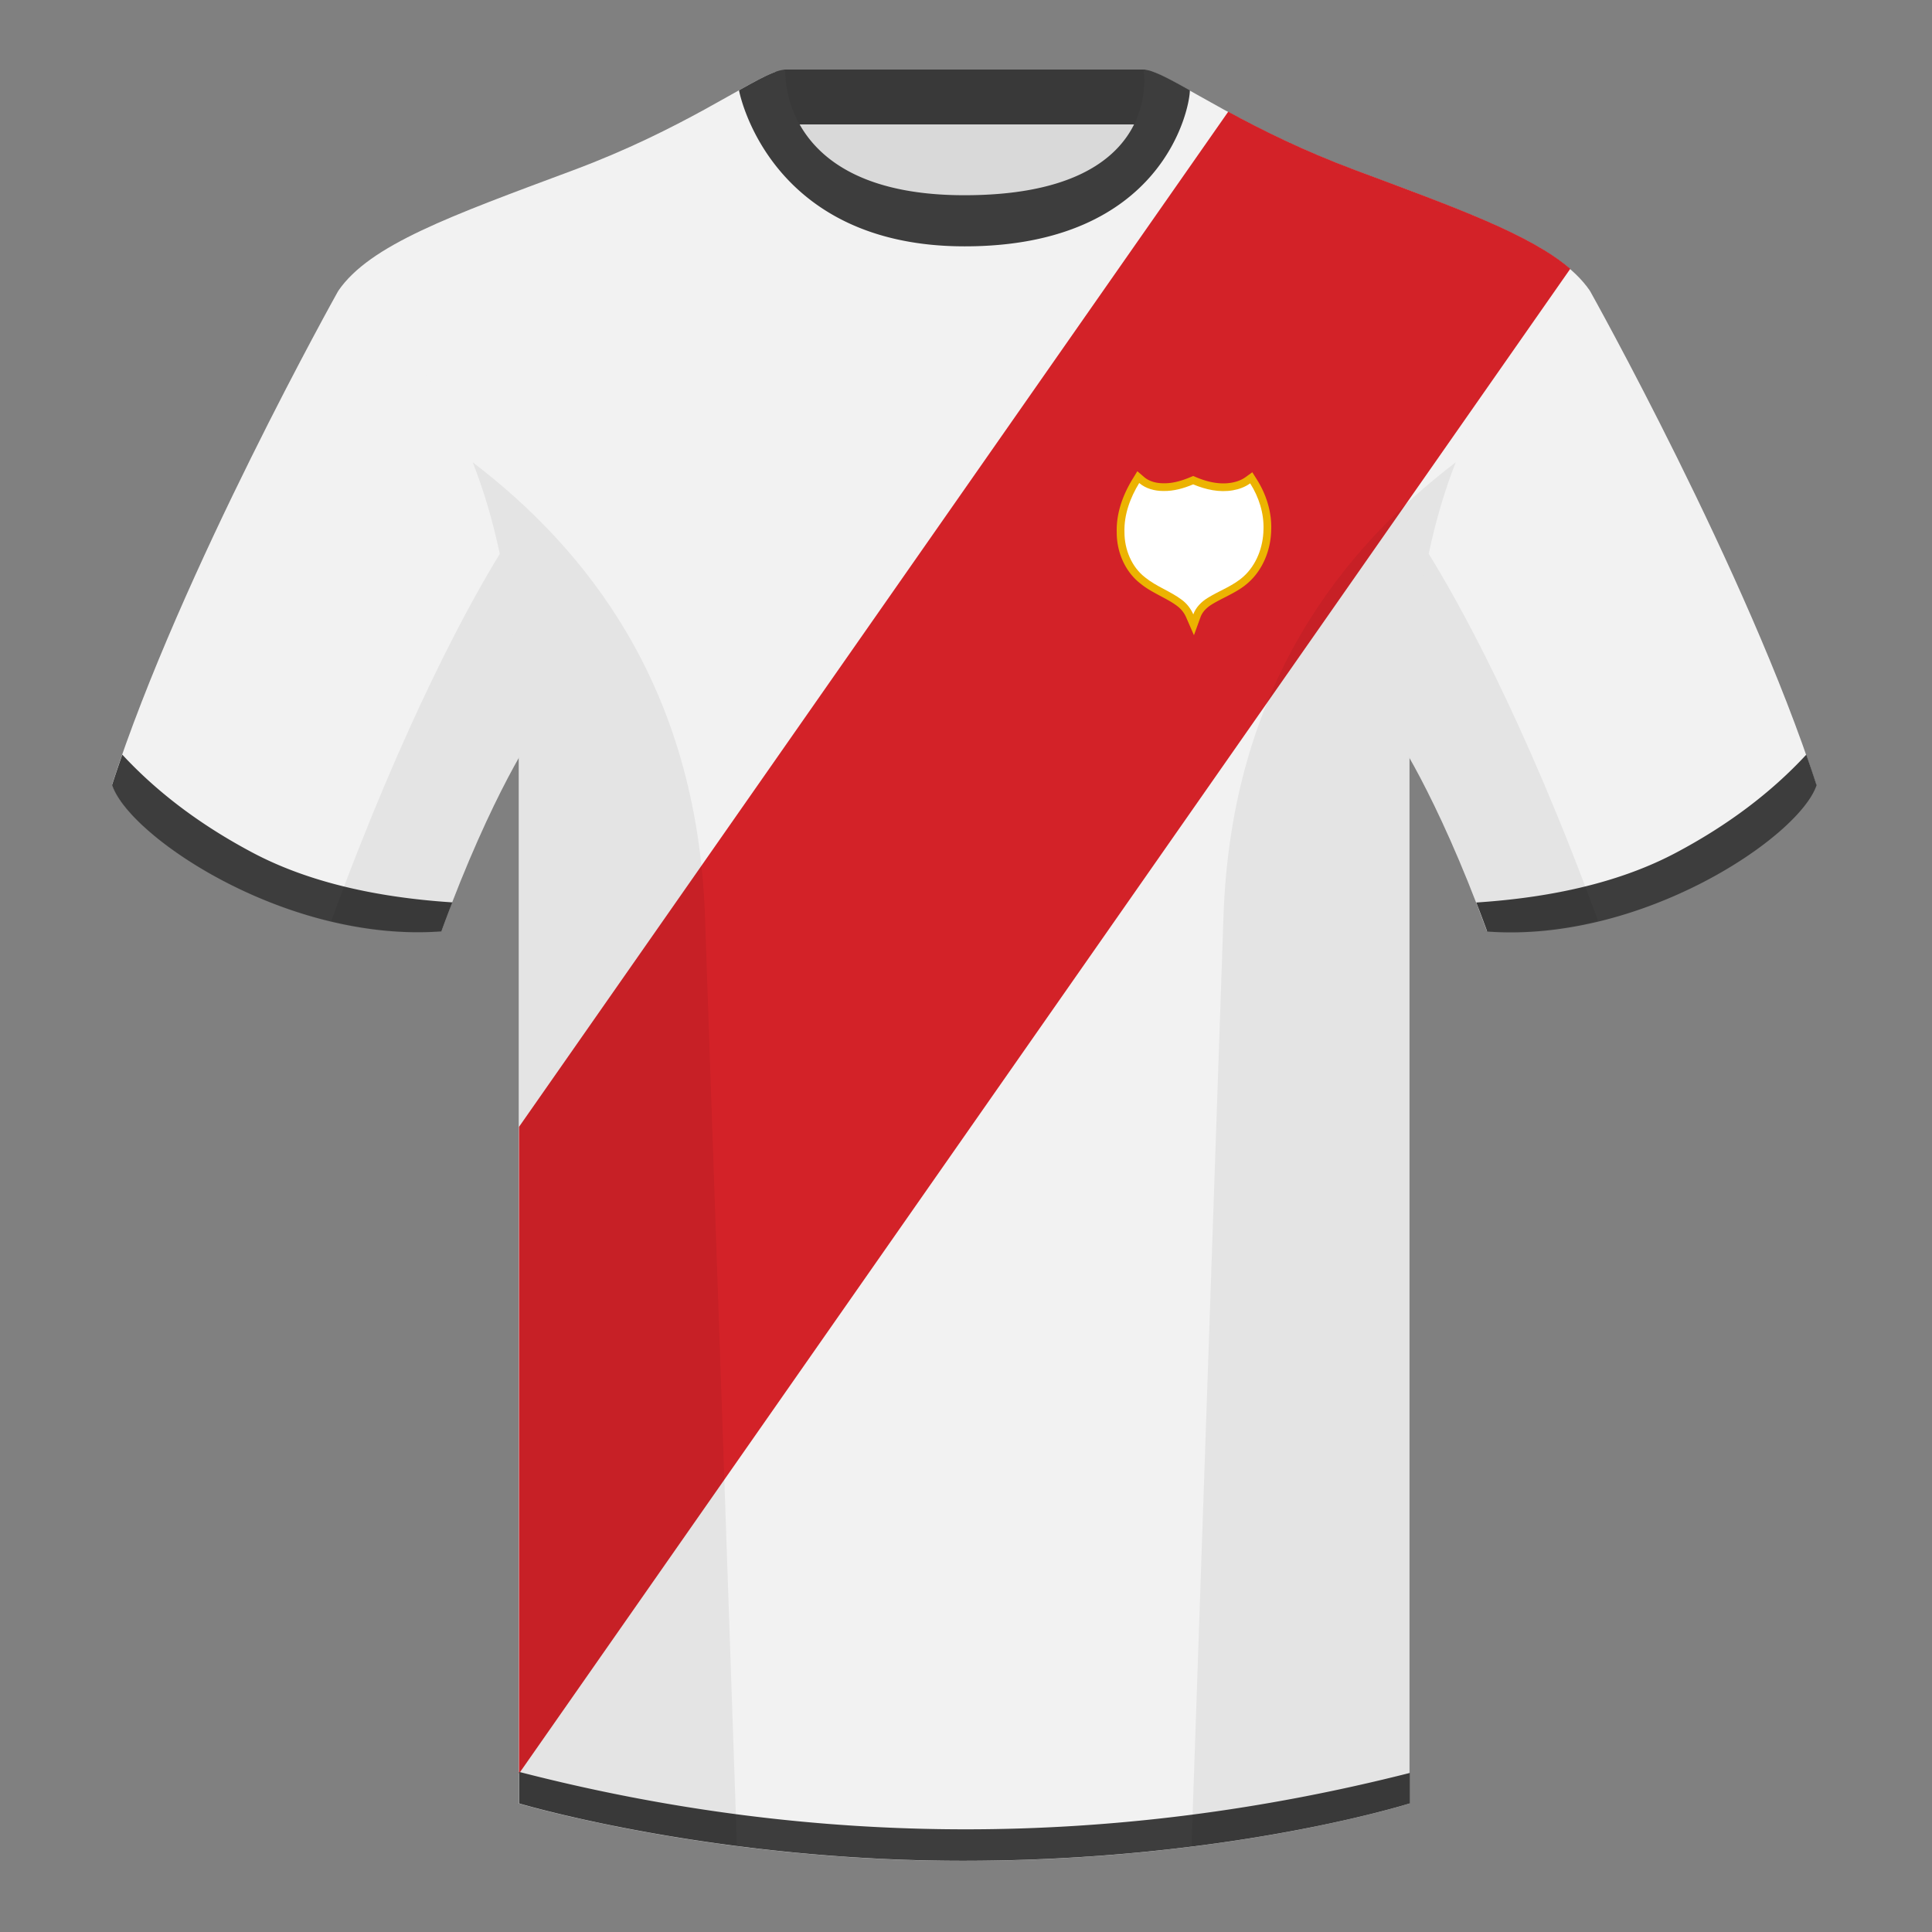
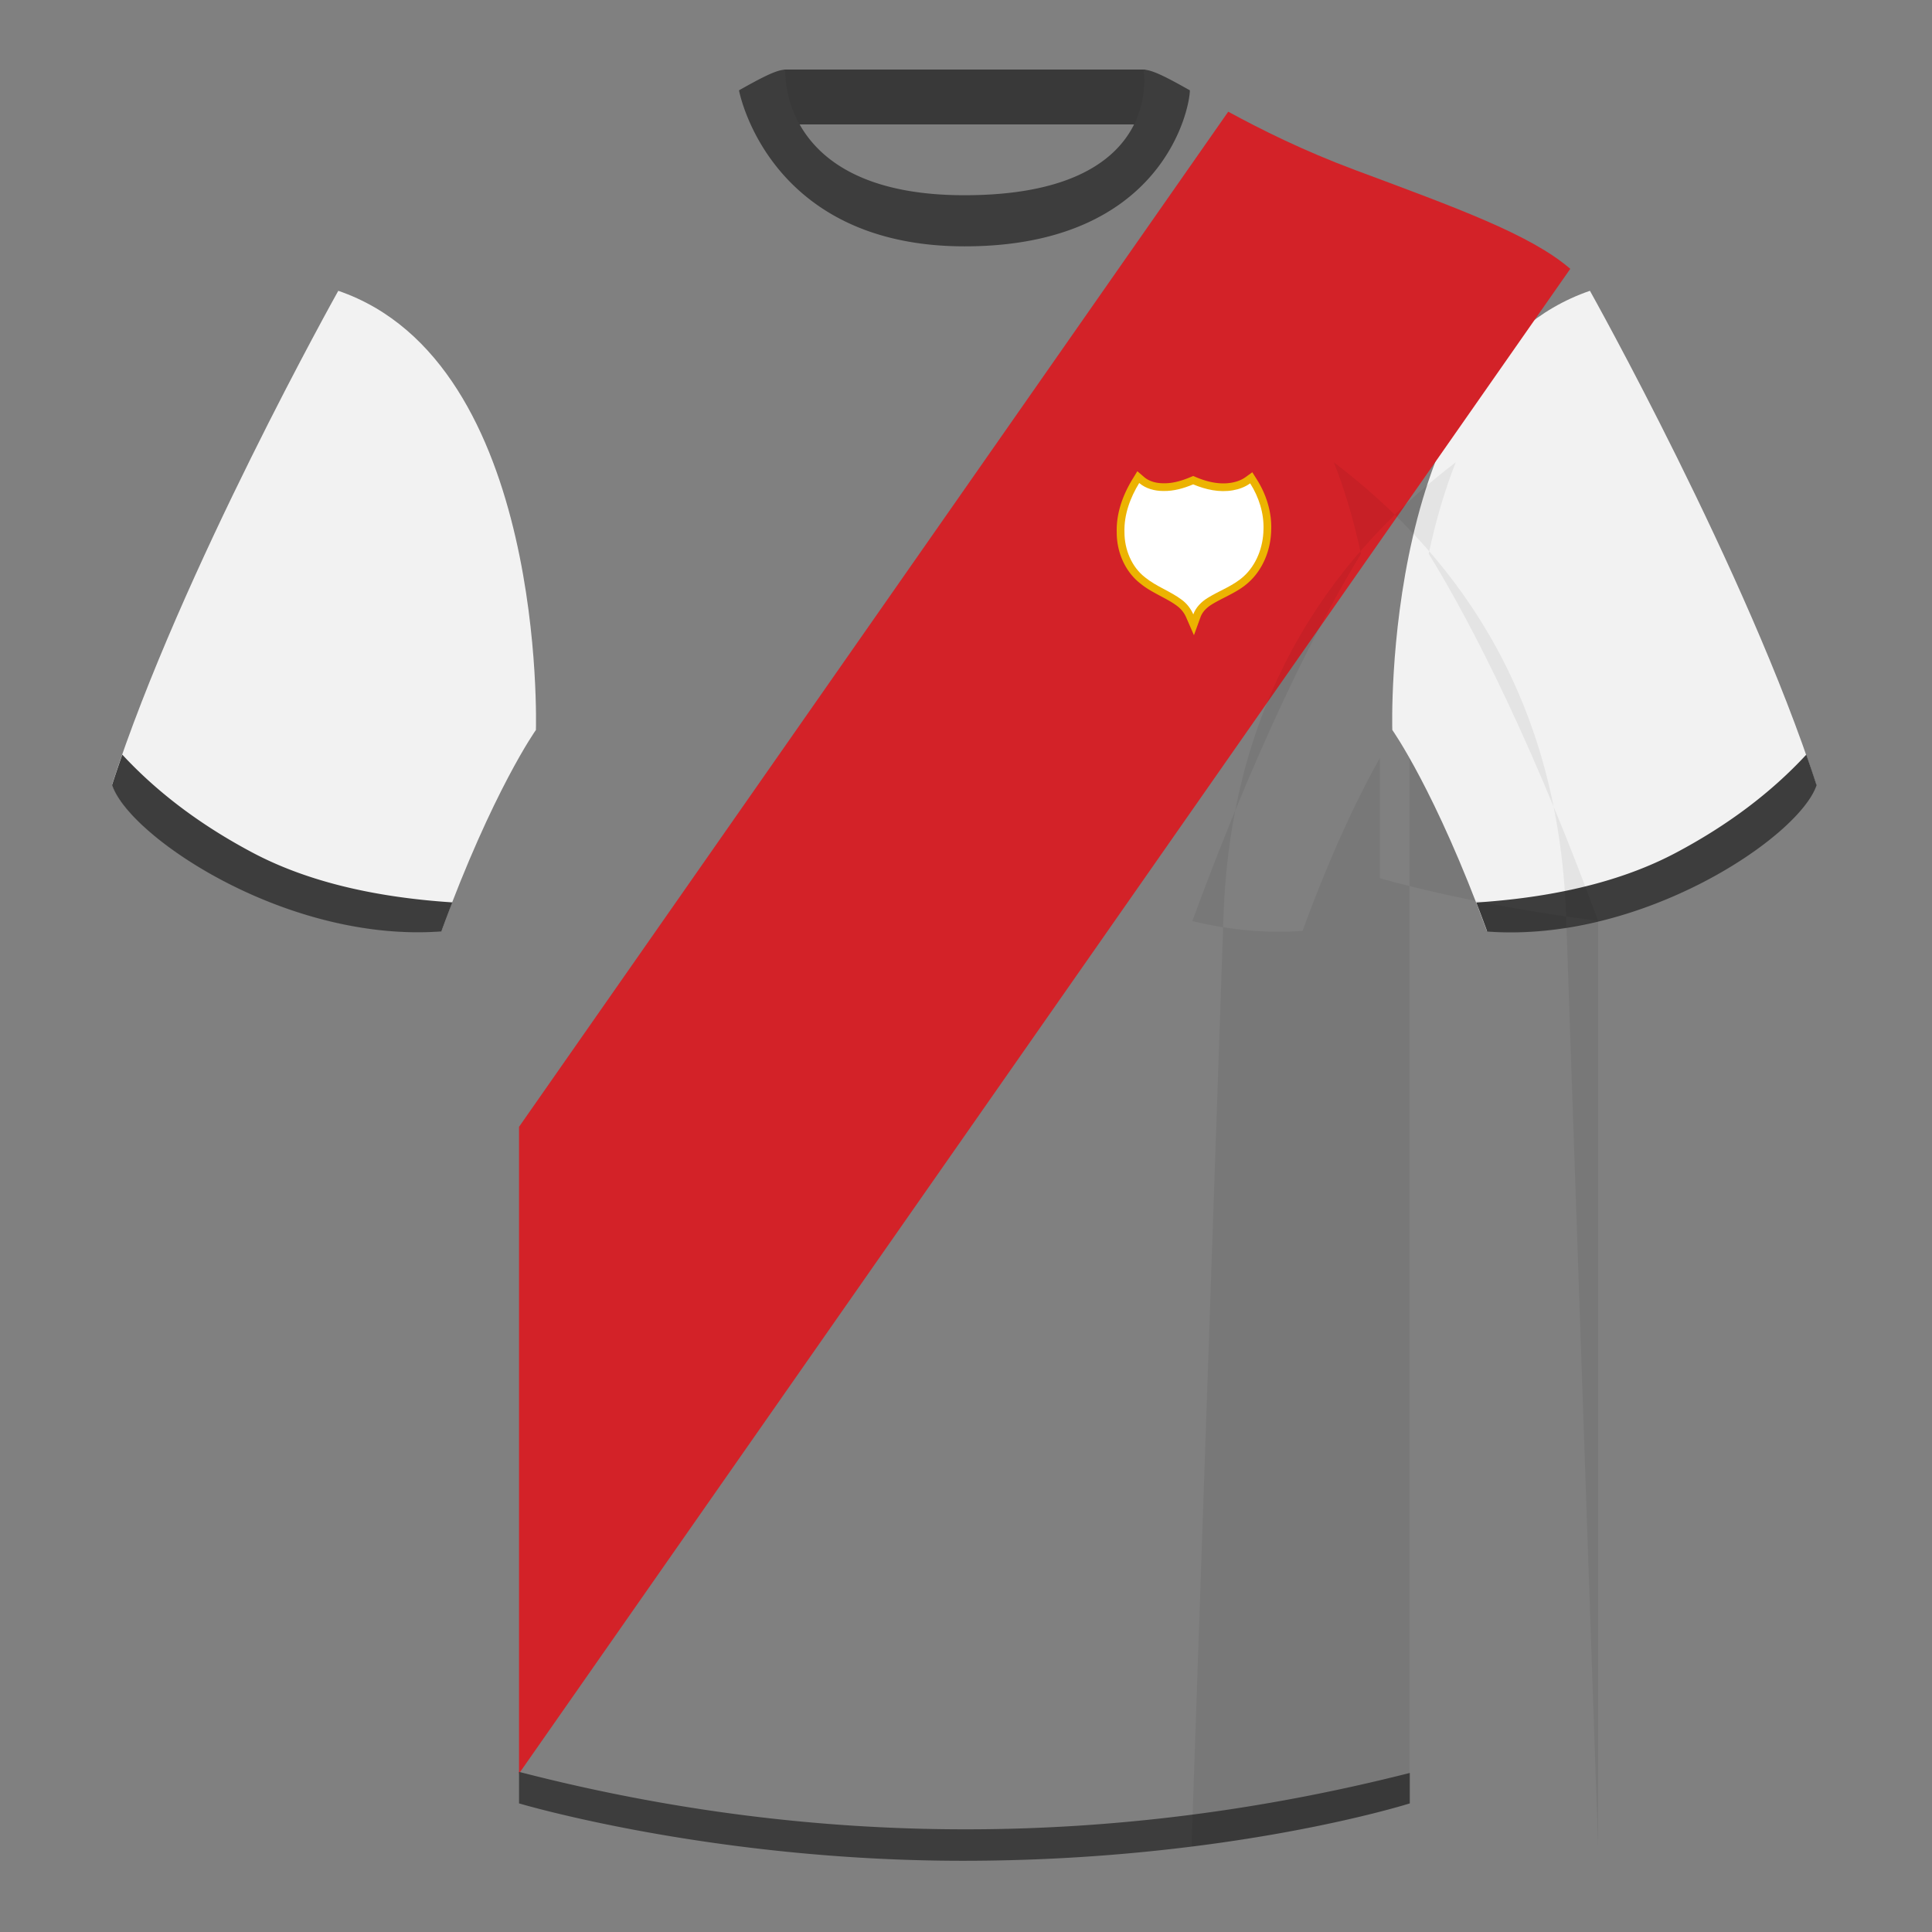
<svg xmlns="http://www.w3.org/2000/svg" height="500" viewBox="0 0 500 500" width="500">
  <rect x="0" y="0" width="500" height="500" fill="#808080" stroke="none" />
  <g fill="none" fill-rule="evenodd">
    <path d="M0 0h500v500H0z" />
-     <path d="M203.086 109.195h93.643V21.9h-93.643z" fill="#d9d9d9" />
    <path d="M202.946 32.2h93.459V18h-93.459z" fill="#393939" />
    <path d="M87.548 75.26S46.785 148.06 29 203.03c4.445 13.375 45.208 40.86 85.232 37.885 13.34-36.4 24.46-52 24.46-52S141.655 93.83 87.548 75.26M411.473 75.26s40.763 72.8 58.548 127.77c-4.445 13.375-45.208 40.86-85.232 37.885-13.34-36.4-24.46-52-24.46-52S357.366 93.83 411.473 75.26" fill="#f2f2f2" />
-     <path d="M249.514 57.706c-50.082 0-47.799-39.47-48.743-39.14-7.516 2.618-24.133 14.936-52.439 25.495-31.872 11.885-52.625 19.315-60.782 31.2 11.115 8.915 46.694 28.97 46.694 120.345v271.14S183.902 481.6 249.13 481.6c68.93 0 115.649-14.855 115.649-14.855v-271.14c0-91.375 35.58-111.43 46.7-120.345-8.157-11.885-28.91-19.315-60.783-31.2-28.36-10.577-44.982-22.92-52.478-25.511-.928-.318 4.177 39.156-48.703 39.156z" fill="#f2f2f2" />
    <path d="M317.864 28.908c8.478 4.605 19.353 10.065 32.911 15.122 26.516 9.887 45.336 16.691 55.61 25.542l-272.06 389.42v-167.37z" fill="#d32228" />
    <g fill="#3d3d3d">
      <path d="M364.858 458.834v7.88s-46.72 14.855-115.648 14.855c-65.228 0-114.885-14.855-114.885-14.855v-8.158c38.382 9.913 76.91 14.87 115.583 14.87 38.31 0 76.627-4.864 114.95-14.592zM467.461 195.302a338.826 338.826 0 0 1 2.668 7.9c-4.445 13.375-45.208 40.86-85.232 37.885a426.405 426.405 0 0 0-2.836-7.52c20.795-1.358 37.993-5.637 51.595-12.837 13.428-7.11 24.696-15.585 33.805-25.428zM31.655 195.302c9.103 9.828 20.36 18.291 33.772 25.392 13.611 7.205 30.824 11.485 51.64 12.84a426.42 426.42 0 0 0-2.835 7.516C74.208 244.025 33.445 216.54 29 203.165c.836-2.584 1.723-5.209 2.655-7.863zM249.656 63.754c51.479 0 58.278-35.895 58.278-40.38-5.772-3.24-9.728-5.345-12.007-5.345 0 0 5.881 32.495-46.336 32.495-48.52 0-46.335-32.495-46.335-32.495-2.28 0-6.236 2.105-12.003 5.345 0 0 7.369 40.38 58.403 40.38" />
    </g>
    <g fill-rule="nonzero">
      <path d="M322.368 123.47c-.985.715-2.22 1.2-3.624 1.446-2.785.498-5.876-.023-9.175-1.407l-.773-.325-.774.324c-2.567 1.076-4.812 1.61-6.918 1.56-2.005.002-3.766-.55-4.978-1.587l-1.782-1.526-1.225 2.001c-2.763 4.514-4.257 9.226-4.109 13.862-.007 5.174 2.25 10.245 6.193 13.253 1.353 1.094 2.537 1.799 5.215 3.225l.013.007c2.221 1.183 3.173 1.738 4.233 2.536a7.33 7.33 0 0 1 2.326 2.96l2.003 4.594 1.71-4.71c.452-1.244 1.464-2.362 2.887-3.238.864-.537 1.6-.932 3.287-1.794l.01-.004c3.217-1.642 4.628-2.482 6.238-3.923 3.685-3.312 5.775-8.374 5.862-13.628.165-4.45-1.197-9.038-3.755-13.077l-1.14-1.8zm2.621 13.519c-.07 4.23-1.722 8.229-4.535 10.757-1.264 1.132-2.474 1.852-5.385 3.338l-.01.005c-1.787.912-2.59 1.343-3.573 1.954a12.113 12.113 0 0 0-2.684 2.211 10.943 10.943 0 0 0-1.744-1.62c-1.27-.955-2.343-1.582-4.747-2.862l-.013-.007c-2.455-1.307-3.492-1.924-4.625-2.84-2.942-2.246-4.668-6.124-4.664-10.168-.103-3.257.785-6.605 2.508-9.92 1.65.826 3.555 1.233 5.542 1.231 2.466.059 4.994-.488 7.737-1.558 3.681 1.426 7.255 1.95 10.644 1.345a13.604 13.604 0 0 0 3.368-1.033c1.518 2.939 2.294 6.107 2.181 9.167z" fill="#ecb301" />
      <path d="M323.543 125.089c-1.314.953-2.867 1.52-4.455 1.797-3.49.624-7.065-.178-10.293-1.533-2.448 1.025-5.066 1.778-7.738 1.715-2.214.002-4.517-.6-6.232-2.068-2.335 3.816-3.961 8.218-3.816 12.755-.005 4.432 1.845 9.008 5.407 11.726 2.892 2.336 6.489 3.531 9.45 5.76 1.297.962 2.31 2.277 2.957 3.759.666-1.833 2.09-3.257 3.719-4.259 3.048-1.893 6.54-3.082 9.249-5.507 3.382-3.04 5.122-7.663 5.197-12.171.156-4.234-1.198-8.426-3.445-11.974z" fill="#fff" />
    </g>
-     <path d="M413.584 238.323c-9.287 2.238-19.064 3.316-28.798 2.592-8.197-22.369-15.557-36.883-20.012-44.748v270.577s-21.102 6.71-55.867 11.11l-.544-.059c1.881-54.795 5.722-166.47 8.277-240.705 2.055-59.755 31.084-95.29 60.099-117.44-2.676 6.78-5.072 14.606-7 23.667 7.354 11.852 24.436 42.069 43.831 94.964l.014.042zM190.717 477.795c-34.248-4.401-56.477-11.05-56.477-11.05V196.171c-4.456 7.867-11.813 22.38-20.01 44.743-9.632.716-19.308-.332-28.51-2.523.005-.033.012-.065.02-.097 19.377-52.848 36.305-83.066 43.61-94.944-1.93-9.075-4.328-16.912-7.007-23.701 29.015 22.15 58.044 57.685 60.1 117.44 2.554 74.235 6.395 185.91 8.276 240.705z" fill="#000" fill-opacity=".06" />
+     <path d="M413.584 238.323c-9.287 2.238-19.064 3.316-28.798 2.592-8.197-22.369-15.557-36.883-20.012-44.748v270.577s-21.102 6.71-55.867 11.11l-.544-.059c1.881-54.795 5.722-166.47 8.277-240.705 2.055-59.755 31.084-95.29 60.099-117.44-2.676 6.78-5.072 14.606-7 23.667 7.354 11.852 24.436 42.069 43.831 94.964l.014.042zc-34.248-4.401-56.477-11.05-56.477-11.05V196.171c-4.456 7.867-11.813 22.38-20.01 44.743-9.632.716-19.308-.332-28.51-2.523.005-.033.012-.065.02-.097 19.377-52.848 36.305-83.066 43.61-94.944-1.93-9.075-4.328-16.912-7.007-23.701 29.015 22.15 58.044 57.685 60.1 117.44 2.554 74.235 6.395 185.91 8.276 240.705z" fill="#000" fill-opacity=".06" />
  </g>
</svg>